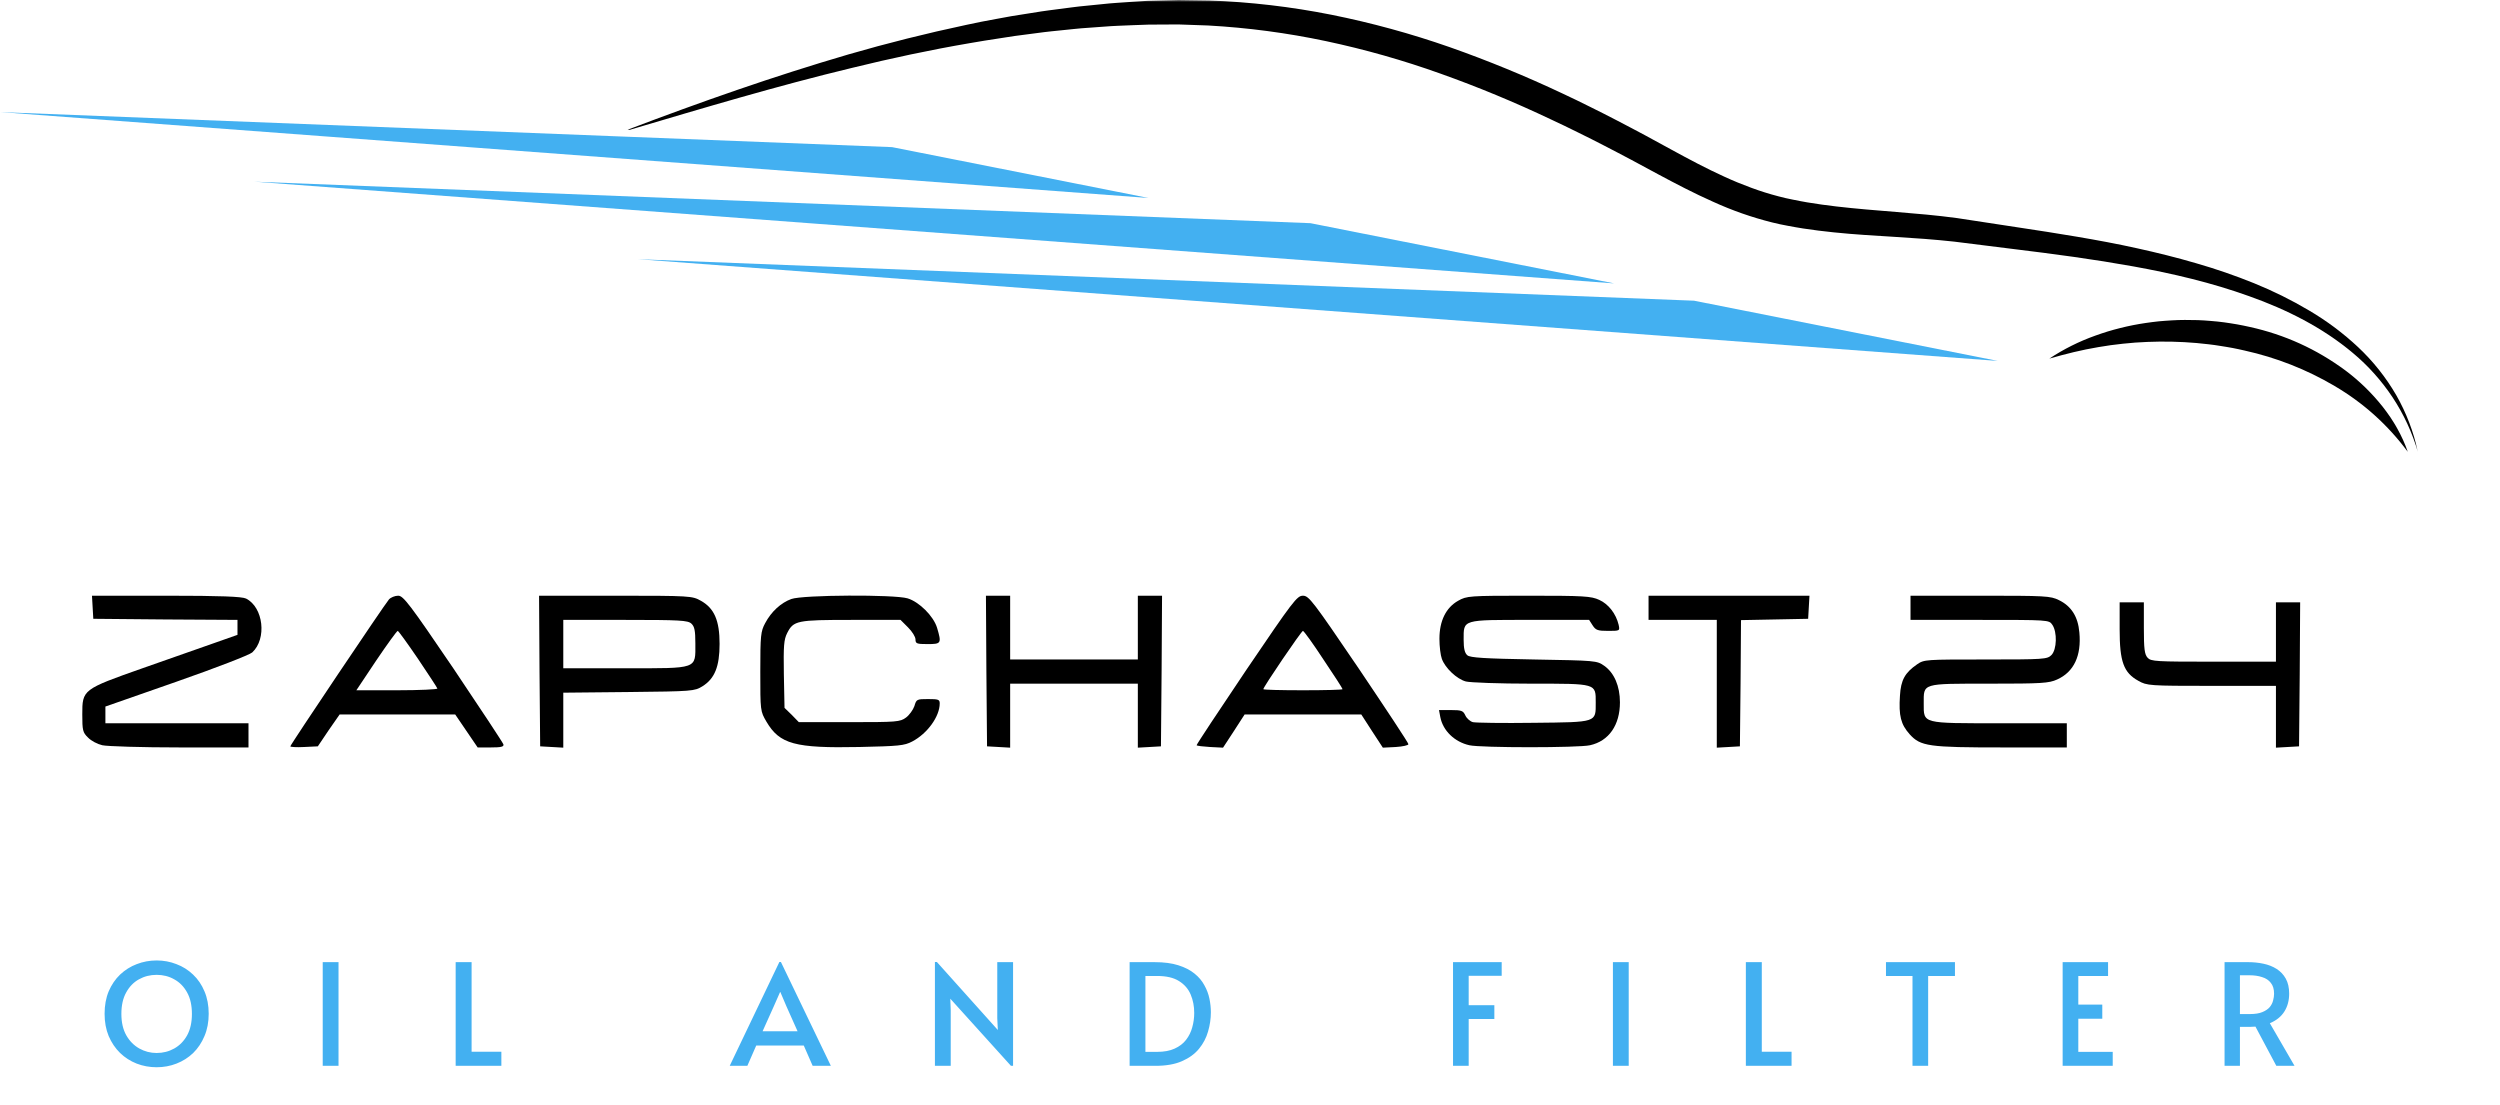
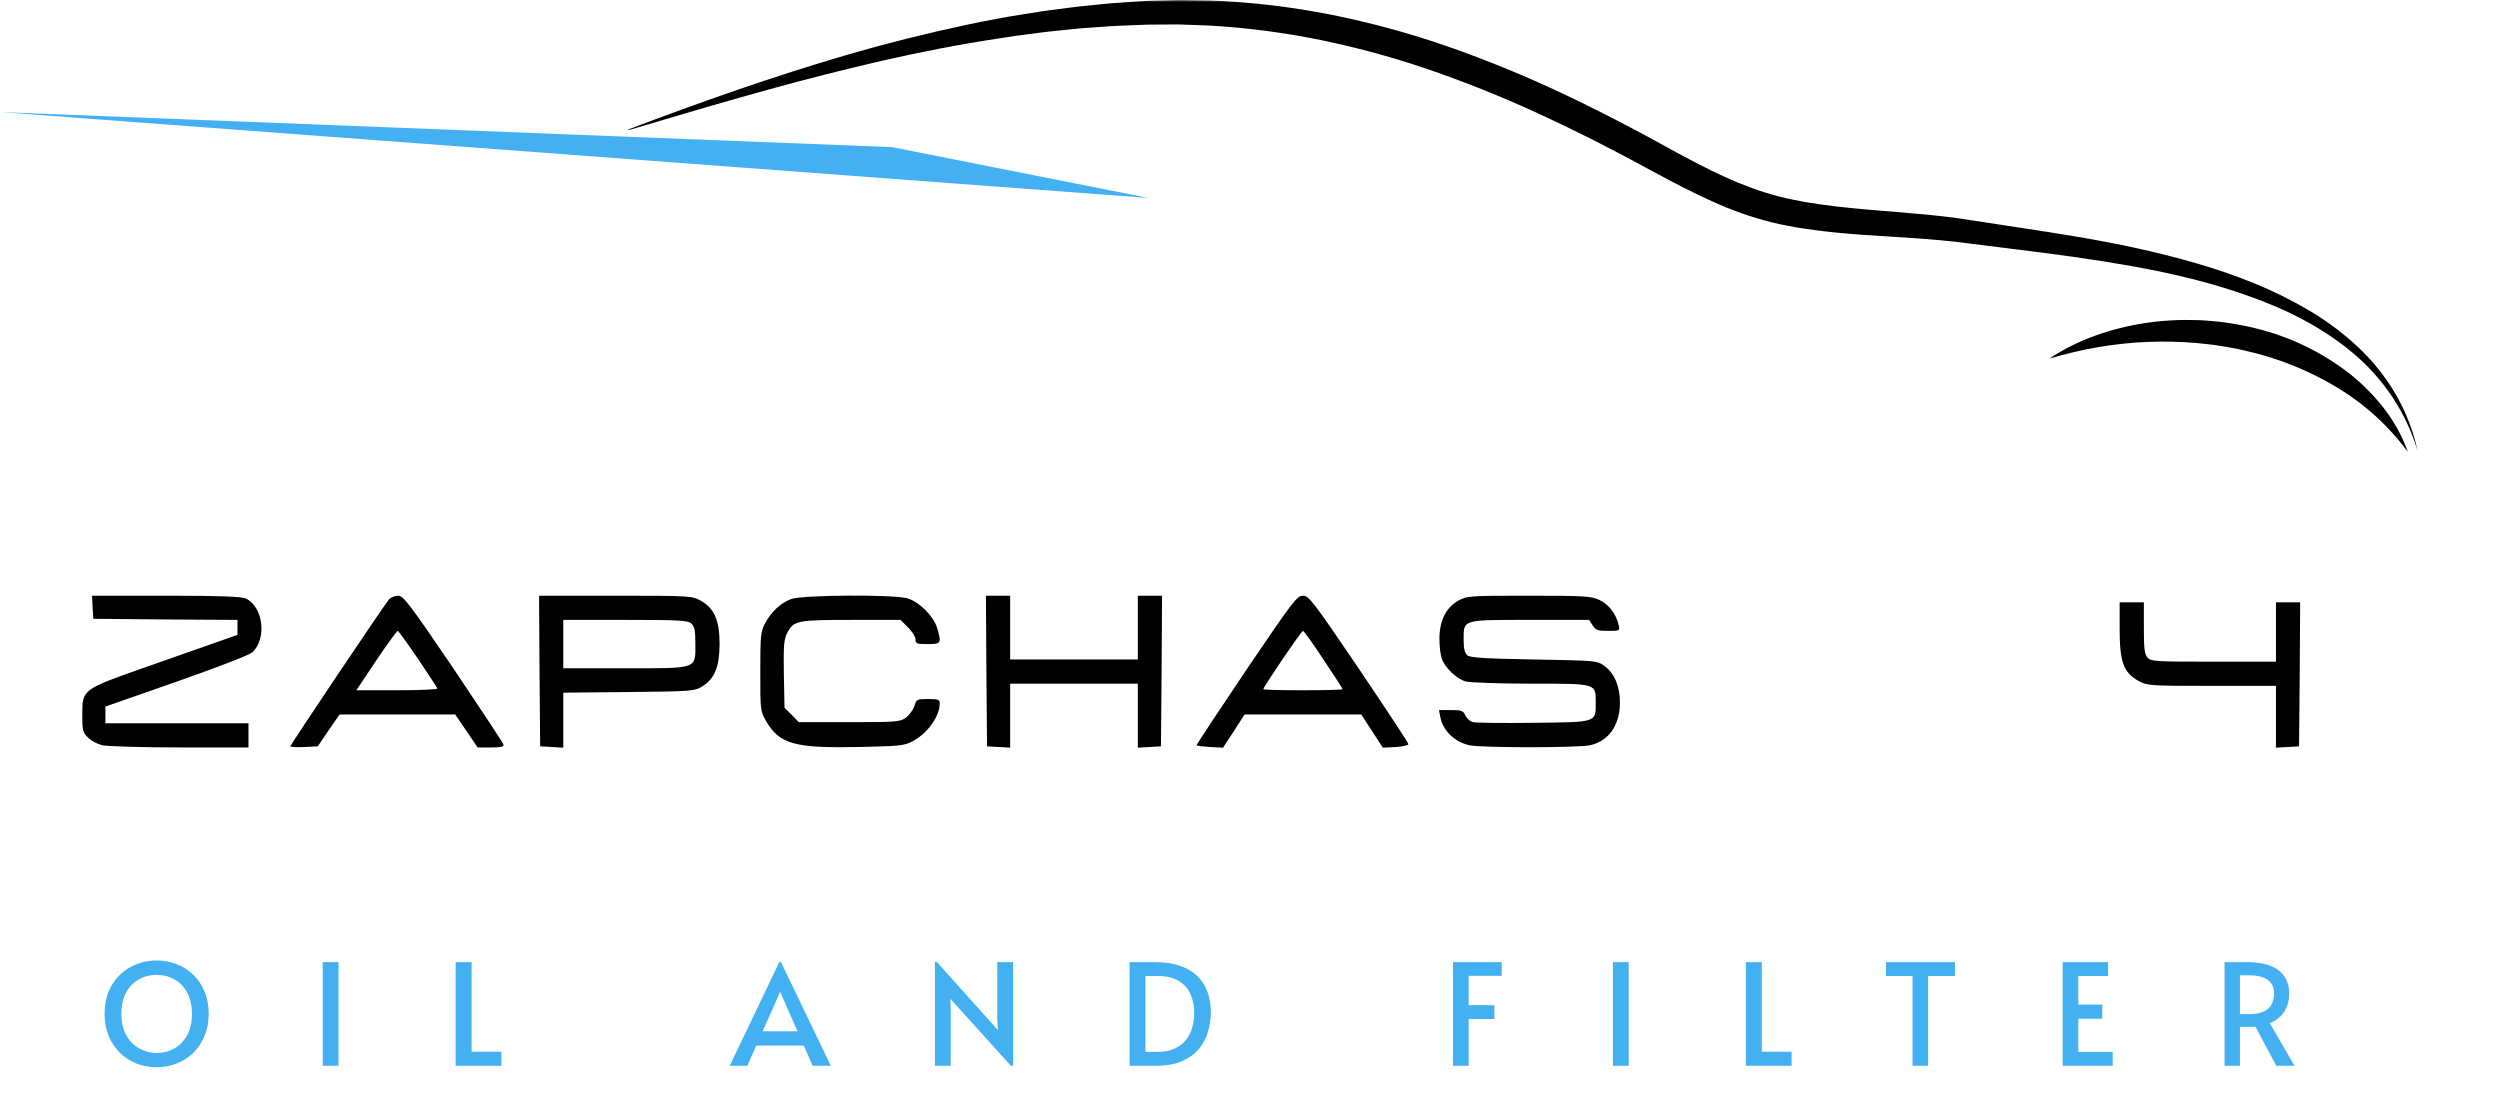
<svg xmlns="http://www.w3.org/2000/svg" width="638" height="282" viewBox="0 0 638 282" fill="none">
  <mask id="mask0_1397_85" style="mask-type:luminance" maskUnits="userSpaceOnUse" x="0" y="0" width="617" height="116">
    <path d="M0 0H617V115.961H0V0Z" fill="white" />
  </mask>
  <g mask="url(#mask0_1397_85)">
    <path d="M614.465 115.303C613.744 113.227 612.842 111.232 611.76 109.319C611.483 108.844 611.227 108.349 610.923 107.889L610.03 106.491C609.4 105.581 608.757 104.675 608.067 103.804C605.276 100.285 602.083 97.181 598.485 94.493C591.163 89.091 583.061 85.408 574.177 83.443C573.087 83.18 571.984 82.99 570.887 82.775C570.336 82.674 569.783 82.593 569.231 82.502C568.68 82.41 568.128 82.32 567.572 82.258L565.909 82.06L564.24 81.909C563.129 81.797 562.014 81.75 560.899 81.695C558.669 81.644 556.44 81.611 554.218 81.759C553.664 81.783 553.109 81.818 552.555 81.867C552.001 81.916 551.446 81.946 550.892 82.005C549.787 82.134 548.683 82.255 547.585 82.426C545.389 82.745 543.215 83.176 541.064 83.72C539.989 83.98 538.925 84.288 537.866 84.6C536.813 84.938 535.761 85.268 534.725 85.652C530.576 87.132 526.664 89.087 522.99 91.516C525.085 90.91 527.171 90.357 529.25 89.857C531.331 89.356 533.421 88.942 535.509 88.583C537.594 88.213 539.688 87.936 541.778 87.715C542.823 87.601 543.87 87.516 544.914 87.428C545.961 87.366 547.005 87.293 548.05 87.256C552.219 87.085 556.383 87.179 560.54 87.537C562.606 87.742 564.67 87.944 566.712 88.292C567.225 88.363 567.735 88.449 568.245 88.539C568.754 88.63 569.265 88.71 569.773 88.808C570.785 89.019 571.802 89.209 572.806 89.455C580.941 91.258 588.6 94.273 595.782 98.5C603.15 102.833 609.378 108.434 614.465 115.303Z" fill="black" />
    <path d="M216.534 13.883C226.456 11.009 236.489 8.495 246.633 6.342C249.16 5.771 251.71 5.306 254.259 4.833C255.534 4.602 256.807 4.352 258.085 4.132L261.928 3.521L265.773 2.911C267.055 2.709 268.346 2.565 269.632 2.39C272.21 2.07 274.779 1.676 277.37 1.452L281.25 1.064C282.544 0.937 283.837 0.791 285.137 0.72C287.733 0.551 290.326 0.351 292.929 0.207L300.77 0C303.384 0.019 306 0.083 308.616 0.124C319.099 0.504 329.485 1.718 339.774 3.765C350.038 5.827 360.112 8.586 369.994 12.043C379.827 15.507 389.456 19.467 398.882 23.922C401.227 25.04 403.586 26.134 405.896 27.317C408.21 28.491 410.553 29.616 412.837 30.839C415.13 32.05 417.437 33.232 419.718 34.467L426.506 38.166C431.002 40.622 435.469 43.008 440.023 45.075C442.295 46.123 444.591 47.07 446.911 47.917C449.215 48.772 451.558 49.507 453.938 50.122L455.716 50.562L457.541 50.947C458.753 51.221 459.992 51.409 461.217 51.645C463.69 52.047 466.174 52.415 468.689 52.694C473.709 53.279 478.806 53.679 483.942 54.096C489.078 54.513 494.27 54.954 499.465 55.66L514.768 57.995C519.861 58.765 524.968 59.547 530.069 60.416C535.17 61.285 540.27 62.221 545.338 63.35C550.407 64.466 555.456 65.715 560.452 67.179C565.467 68.62 570.392 70.319 575.229 72.275C580.083 74.241 584.762 76.559 589.266 79.229C593.797 81.893 597.98 85.022 601.815 88.617C605.645 92.22 608.882 96.296 611.523 100.843C614.108 105.379 615.945 110.199 617.034 115.304C615.582 110.353 613.436 105.723 610.597 101.415C607.771 97.156 604.398 93.385 600.479 90.103C592.713 83.569 583.513 78.964 573.961 75.578C564.402 72.139 554.453 69.8 544.411 67.983C539.386 67.084 534.338 66.277 529.267 65.563C524.198 64.841 519.108 64.204 514.003 63.574L498.716 61.665C493.694 61.116 488.619 60.756 483.487 60.447C478.359 60.124 473.178 59.841 467.964 59.295C465.359 59.041 462.743 58.694 460.131 58.303C458.825 58.072 457.516 57.89 456.212 57.616L454.255 57.231L452.279 56.772C447.071 55.47 442.025 53.703 437.142 51.471C432.302 49.321 427.663 46.888 423.106 44.449L416.319 40.79C414.07 39.58 411.791 38.422 409.53 37.235C407.273 36.034 404.972 34.938 402.692 33.79C400.417 32.631 398.103 31.567 395.799 30.475C386.605 26.106 377.213 22.212 367.624 18.794C358.069 15.373 348.327 12.607 338.4 10.498C328.479 8.398 318.457 7.068 308.333 6.506C305.804 6.419 303.274 6.306 300.743 6.238L293.144 6.281C290.603 6.351 288.062 6.478 285.517 6.573C284.244 6.607 282.976 6.715 281.705 6.804L277.893 7.081C275.349 7.229 272.817 7.548 270.279 7.793C269.011 7.931 267.738 8.036 266.474 8.2L262.678 8.697L258.88 9.194C257.616 9.376 256.356 9.586 255.092 9.781C252.57 10.19 250.036 10.532 247.522 11.006C237.438 12.731 227.408 14.871 217.444 17.322C198.395 21.908 179.57 27.543 160.719 33.127L160.172 33.105C178.71 26.047 197.441 19.471 216.534 13.883Z" fill="black" />
    <path d="M160.177 34.897L160.724 34.918L227.66 37.548L293.098 50.526L0.06 28.606L160.177 34.897Z" fill="#43B0F1" />
-     <path d="M411.929 72.326L64.878 46.366L334.43 56.956L411.929 72.326H411.929Z" fill="#43B0F1" />
-     <path d="M509.816 92.107L162.765 66.147L432.317 76.737L509.816 92.107Z" fill="#43B0F1" />
  </g>
  <path d="M23.64 154.942L23.809 157.917L42.236 158.085L60.606 158.197V160.106V162.014L54.876 164.034C51.673 165.156 43.415 168.075 36.505 170.488C21.056 175.931 21 175.987 21 182.329C21 186.37 21.112 186.931 22.461 188.222C23.247 189.063 24.876 189.905 26.112 190.186C27.292 190.466 36.224 190.747 45.887 190.747H63.415V187.66V184.574H45.157H26.899V182.441V180.309L45.044 173.967C55.157 170.432 63.696 167.121 64.37 166.503C68.134 163.024 67.235 154.999 62.797 152.754C61.786 152.249 56.392 152.024 42.46 152.024H23.472L23.64 154.942Z" fill="black" />
  <path d="M99.258 152.978C98.022 154.437 74.09 190.074 74.09 190.466C74.09 190.635 75.663 190.747 77.629 190.635L81.112 190.466L83.865 186.37L86.674 182.329H101.449H116.168L119.033 186.538L121.898 190.747H125.269C127.853 190.747 128.639 190.579 128.471 189.961C128.358 189.569 122.628 180.87 115.718 170.6C104.482 154.045 102.909 152.024 101.617 152.024C100.775 152.024 99.707 152.473 99.258 152.978ZM106.673 168.131C109.314 172.059 111.561 175.482 111.617 175.707C111.73 175.931 107.123 176.156 101.393 176.156H90.943L95.999 168.58C98.808 164.427 101.28 161.003 101.505 161.003C101.73 161.06 104.033 164.258 106.673 168.131Z" fill="black" />
  <path d="M137.683 171.218L137.851 190.467L140.829 190.635L143.75 190.804V183.789V176.774L160.491 176.605C176.727 176.437 177.232 176.381 179.255 175.146C182.401 173.182 183.637 170.095 183.637 164.315C183.637 158.366 182.288 155.224 178.862 153.316C176.671 152.081 176.277 152.025 157.064 152.025H137.57L137.683 171.218ZM176.446 159.152C177.232 159.882 177.457 160.892 177.457 164.203C177.457 170.825 178.3 170.544 159.48 170.544H143.75V164.371V158.198H159.592C173.525 158.198 175.547 158.31 176.446 159.152Z" fill="black" />
  <path d="M201.95 152.866C199.31 153.82 196.838 156.065 195.265 159.039C194.142 161.116 194.029 162.126 194.029 171.386C194.029 181.431 194.029 181.487 195.602 184.181C198.973 189.905 202.849 190.972 219.31 190.635C229.366 190.411 230.77 190.298 232.793 189.232C236.669 187.212 239.815 182.834 239.815 179.523C239.815 178.513 239.478 178.401 236.837 178.401C233.972 178.401 233.86 178.457 233.354 180.197C233.017 181.151 232.062 182.498 231.22 183.115C229.703 184.237 228.916 184.293 216.725 184.293H203.861L202.063 182.441L200.209 180.646L200.04 172.059C199.928 164.764 200.04 163.248 200.883 161.565C202.512 158.366 203.355 158.198 217.287 158.198H229.815L231.725 160.106C232.793 161.172 233.635 162.519 233.635 163.192C233.635 164.259 233.972 164.371 236.725 164.371C240.208 164.371 240.32 164.202 239.141 160.218C238.242 157.244 234.59 153.596 231.613 152.698C228.242 151.688 204.872 151.8 201.95 152.866Z" fill="black" />
  <path d="M251.725 171.218L251.893 190.467L254.871 190.635L257.792 190.804V182.666V174.473H274.084H290.376V182.666V190.804L293.353 190.635L296.274 190.467L296.443 171.218L296.555 152.025H293.465H290.376V160.162V168.3H274.084H257.792V160.162V152.025H254.702H251.612L251.725 171.218Z" fill="black" />
  <path d="M318.074 170.937C311.051 181.376 305.321 190.018 305.377 190.186C305.49 190.355 307.007 190.523 308.804 190.635L312.119 190.804L314.872 186.595L317.624 182.33H332.512H347.399L350.152 186.595L352.904 190.804L356.219 190.635C358.017 190.523 359.477 190.186 359.421 189.906C359.421 189.569 353.691 180.927 346.781 170.657C335.04 153.372 334.028 152.025 332.512 152.025C330.995 152.025 329.984 153.372 318.074 170.937ZM337.736 168.3C340.433 172.284 342.624 175.707 342.624 175.876C342.624 176.044 338.073 176.156 332.512 176.156C326.95 176.156 322.399 176.044 322.399 175.876C322.399 175.315 332.118 161.004 332.512 161.004C332.736 161.004 335.096 164.259 337.736 168.3Z" fill="black" />
  <path d="M372.117 153.315C369.027 155.055 367.342 158.422 367.342 163.024C367.342 164.988 367.623 167.233 367.96 168.131C368.802 170.488 371.78 173.294 374.083 173.911C375.151 174.192 382.622 174.472 390.712 174.472C407.566 174.472 407.229 174.36 407.229 179.299C407.229 184.405 407.678 184.293 391.442 184.462C383.577 184.574 376.611 184.462 375.881 184.293C375.207 184.125 374.308 183.339 373.971 182.61C373.409 181.375 373.016 181.207 370.263 181.207H367.229L367.567 183.002C368.241 186.482 371.218 189.344 374.982 190.186C377.847 190.859 402.903 190.859 405.768 190.186C410.599 189.12 413.408 185.023 413.408 179.242C413.408 175.09 411.948 171.722 409.42 169.926C407.51 168.58 407.285 168.58 391.442 168.299C378.971 168.075 375.151 167.85 374.477 167.233C373.802 166.672 373.521 165.549 373.521 163.248C373.521 158.029 373.016 158.197 390.544 158.197H405.543L406.442 159.6C407.229 160.835 407.79 161.003 410.375 161.003C413.408 161.003 413.408 161.003 413.071 159.432C412.397 156.626 410.487 154.157 408.128 153.09C406.049 152.136 404.251 152.024 390.094 152.024C374.87 152.024 374.308 152.08 372.117 153.315Z" fill="black" />
-   <path d="M420.71 155.111V158.198H429.418H438.125V174.529V190.804L441.103 190.635L444.024 190.467L444.193 174.361L444.305 158.254L452.9 158.086L461.439 157.917L461.608 154.943L461.777 152.025H441.271H420.71V155.111Z" fill="black" />
-   <path d="M487.564 155.111V158.197H505.204C522.844 158.197 522.9 158.197 523.743 159.432C525.035 161.284 524.923 165.774 523.518 167.177C522.451 168.243 521.665 168.299 506.721 168.299C491.44 168.299 491.047 168.299 489.249 169.534C486.16 171.666 485.092 173.518 484.868 177.559C484.53 182.666 485.092 184.854 487.339 187.38C490.148 190.466 492.115 190.747 511.159 190.747H527.451V187.66V184.574H510.429C490.373 184.574 490.935 184.742 490.935 179.523C490.935 174.304 490.317 174.472 507.676 174.472C521.047 174.472 522.9 174.36 524.979 173.406C529.249 171.498 531.215 167.345 530.653 161.396C530.316 157.356 528.574 154.662 525.428 153.147C523.294 152.08 522.002 152.024 505.373 152.024H487.564V155.111Z" fill="black" />
  <path d="M540.934 160.611C540.934 168.861 541.945 171.667 545.709 173.743C547.9 174.978 548.405 175.034 564.416 175.034H580.82V182.947V190.804L583.798 190.635L586.719 190.467L586.888 172.06L587 153.708H583.91H580.82V161.285V168.861H564.922C550.203 168.861 548.911 168.805 548.068 167.851C547.282 167.009 547.113 165.55 547.113 160.274V153.708H544.023H540.934V160.611Z" fill="black" />
  <path d="M39.976 272.36C38.176 272.36 36.472 272.048 34.864 271.424C33.28 270.8 31.876 269.9 30.652 268.724C29.428 267.524 28.456 266.084 27.736 264.404C27.04 262.724 26.692 260.828 26.692 258.716C26.692 256.58 27.04 254.672 27.736 252.992C28.456 251.312 29.428 249.884 30.652 248.708C31.9 247.532 33.316 246.644 34.9 246.044C36.508 245.42 38.2 245.108 39.976 245.108C41.752 245.108 43.432 245.42 45.016 246.044C46.624 246.644 48.04 247.532 49.264 248.708C50.512 249.884 51.484 251.312 52.18 252.992C52.9 254.672 53.26 256.58 53.26 258.716C53.26 260.828 52.9 262.724 52.18 264.404C51.484 266.084 50.524 267.524 49.3 268.724C48.076 269.9 46.66 270.8 45.052 271.424C43.468 272.048 41.776 272.36 39.976 272.36ZM39.976 268.724C41.608 268.724 43.108 268.34 44.476 267.572C45.844 266.804 46.936 265.688 47.752 264.224C48.568 262.736 48.976 260.912 48.976 258.752C48.976 256.568 48.568 254.744 47.752 253.28C46.936 251.792 45.844 250.676 44.476 249.932C43.132 249.164 41.632 248.78 39.976 248.78C38.32 248.78 36.808 249.164 35.44 249.932C34.096 250.676 33.016 251.792 32.2 253.28C31.384 254.744 30.976 256.568 30.976 258.752C30.976 260.912 31.396 262.736 32.236 264.224C33.076 265.688 34.18 266.804 35.548 267.572C36.916 268.34 38.392 268.724 39.976 268.724ZM82.358 272V245.54H86.39V272H82.358ZM116.284 272V245.54H120.352V268.4H127.948V272H116.284ZM198.895 245.504H199.291L212.035 272H207.391L205.123 266.816H192.991L190.723 272H186.223L198.895 245.504ZM199.075 253.172L197.491 256.772L194.611 263.18H203.539L200.695 256.808L199.147 253.172H199.075ZM257.995 272L242.515 254.864L242.623 257.744V272H238.591V245.504H239.095L254.647 262.856L254.503 259.832V245.54H258.535V272H257.995ZM288.278 272V245.54H294.65C297.026 245.54 299.042 245.804 300.698 246.332C302.378 246.86 303.758 247.568 304.838 248.456C305.918 249.32 306.758 250.316 307.358 251.444C307.982 252.548 308.414 253.7 308.654 254.9C308.894 256.076 309.014 257.216 309.014 258.32C309.014 259.976 308.774 261.62 308.294 263.252C307.838 264.86 307.07 266.324 305.99 267.644C304.91 268.964 303.458 270.02 301.634 270.812C299.834 271.604 297.578 272 294.866 272H288.278ZM292.31 268.436H295.298C297.074 268.436 298.562 268.16 299.762 267.608C300.986 267.056 301.958 266.312 302.678 265.376C303.422 264.416 303.95 263.348 304.262 262.172C304.598 260.972 304.766 259.748 304.766 258.5C304.766 256.796 304.466 255.236 303.866 253.82C303.266 252.38 302.27 251.228 300.878 250.364C299.51 249.5 297.65 249.068 295.298 249.068H292.31V268.436ZM370.811 272V245.54H383.231V249.032H374.807V256.52H381.359V260.048H374.807V272H370.811ZM411.616 272V245.54H415.648V272H411.616ZM445.542 272V245.54H449.61V268.4H457.206V272H445.542ZM488.069 272V249.068H481.301V245.54H498.905V249.068H492.065V272H488.069ZM526.387 272V245.54H537.979V249.068H530.383V256.376H536.503V259.976H530.383V268.436H539.167V272H526.387ZM567.708 272V245.54H573.72C575.064 245.54 576.36 245.672 577.608 245.936C578.88 246.2 580.008 246.644 580.992 247.268C581.976 247.892 582.756 248.72 583.332 249.752C583.908 250.784 584.196 252.056 584.196 253.568C584.196 255.32 583.788 256.844 582.972 258.14C582.156 259.436 580.92 260.432 579.264 261.128L585.564 272H580.92L575.592 261.992C575.184 262.016 574.68 262.04 574.08 262.064C573.504 262.064 573.024 262.064 572.64 262.064H571.632V272H567.708ZM571.632 258.788H574.188C575.508 258.788 576.564 258.62 577.356 258.284C578.172 257.948 578.796 257.528 579.228 257.024C579.66 256.496 579.948 255.932 580.092 255.332C580.26 254.708 580.344 254.132 580.344 253.604C580.344 252.428 580.068 251.504 579.516 250.832C578.988 250.136 578.244 249.644 577.284 249.356C576.348 249.044 575.268 248.888 574.044 248.888H571.632V258.788Z" fill="#43B0F1" />
</svg>